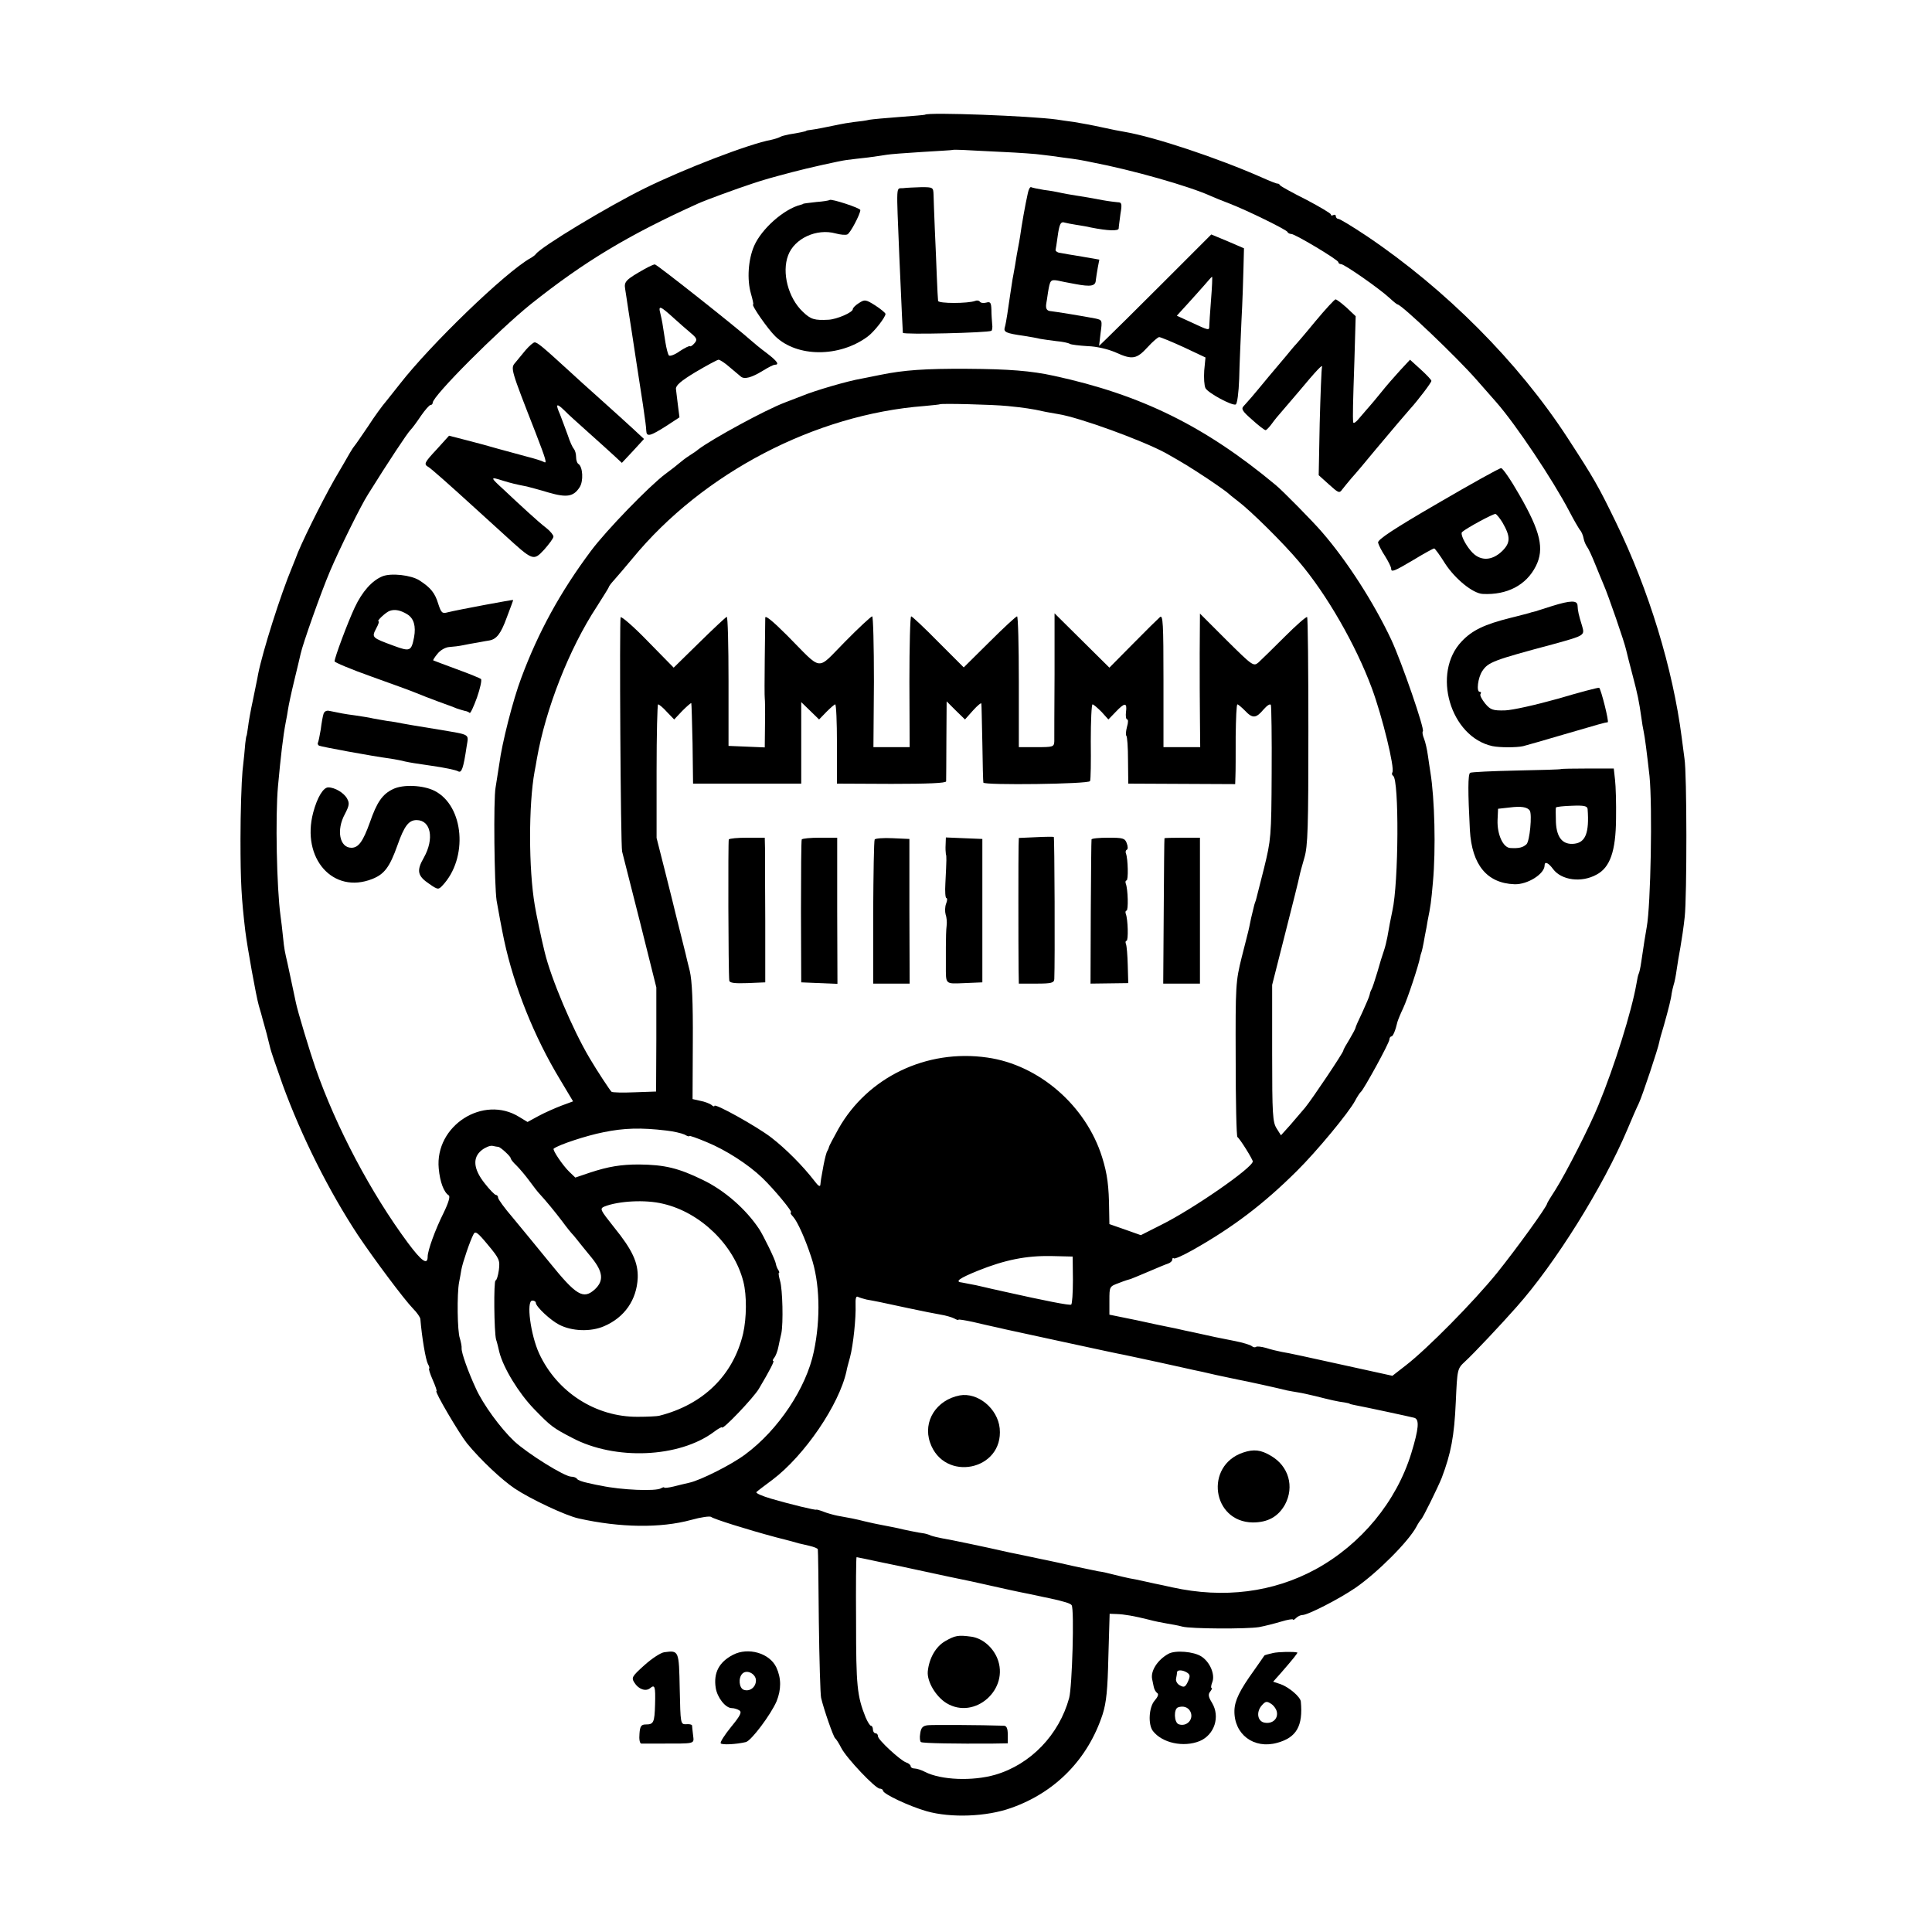
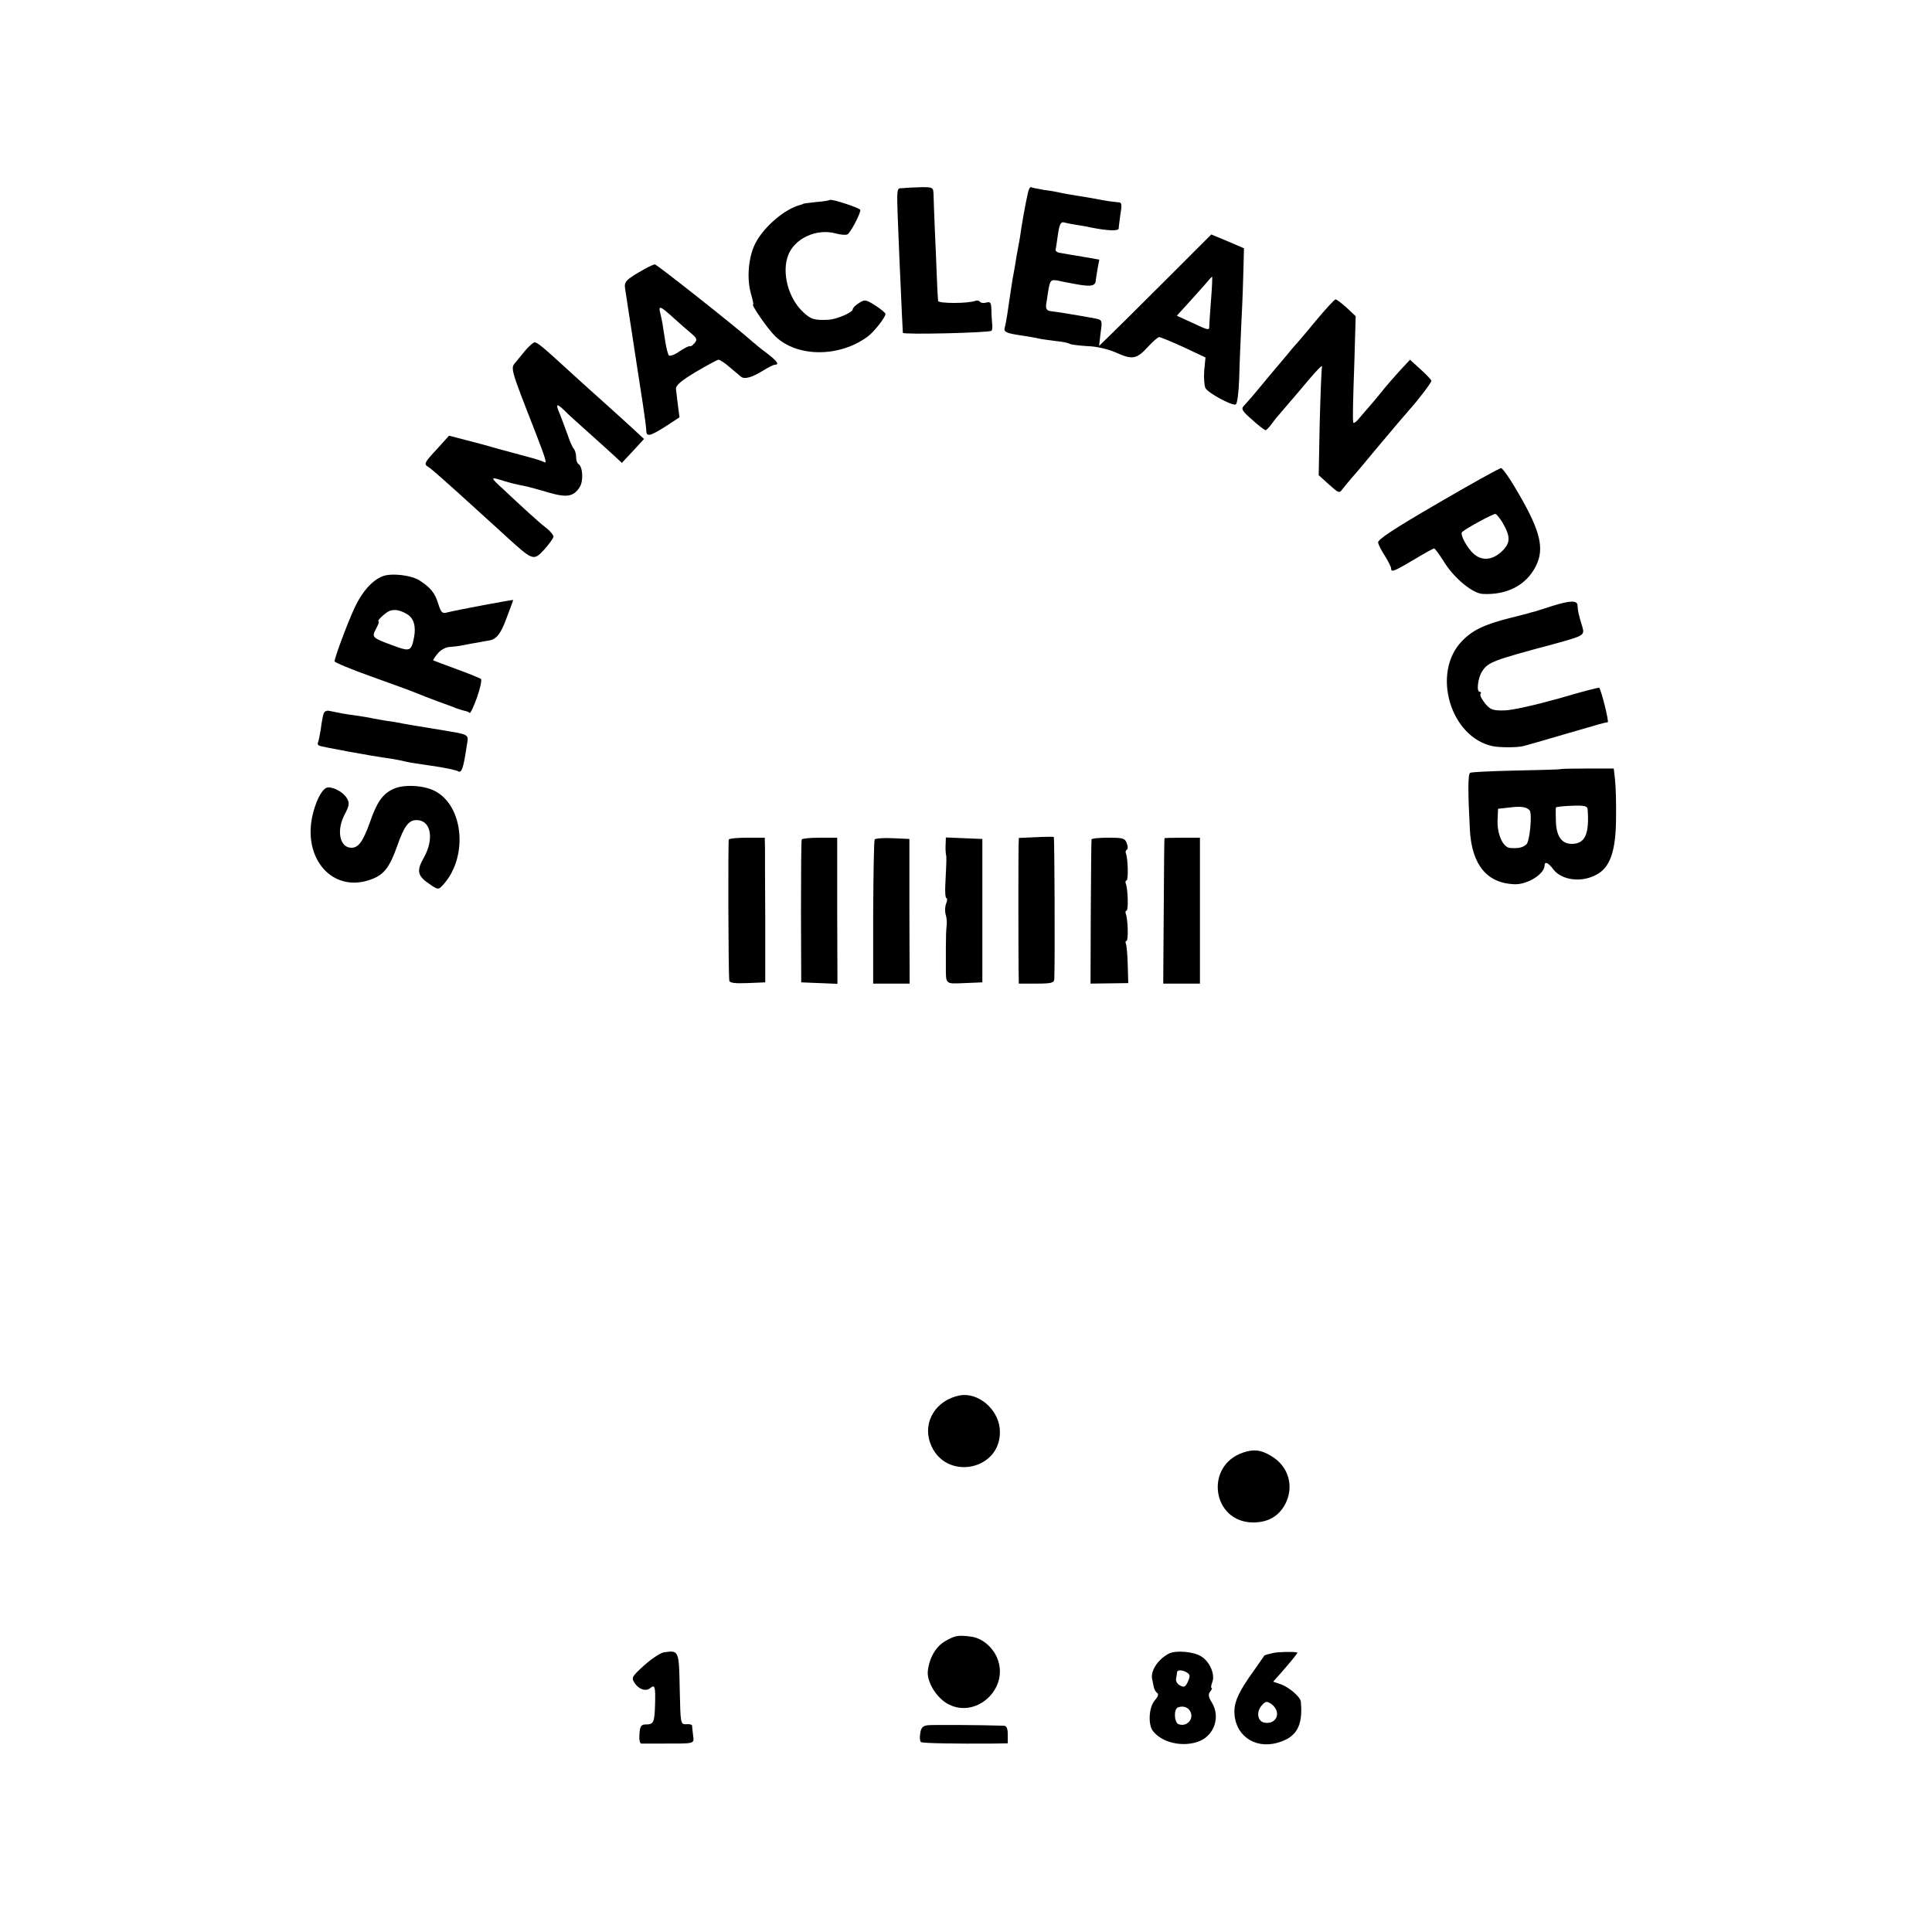
<svg xmlns="http://www.w3.org/2000/svg" version="1.0" width="768pt" height="768pt" viewBox="0 0 768 768" preserveAspectRatio="xMidYMid meet">
  <g transform="translate(0,768) scale(0.1,-0.1)" fill="#000000" stroke="none">
-     <path d="M3677 7224 c-1 -1 -46 -5 -101 -9 -54 -4 -108 -9 -120 -11 -11 -3 -39 -7 -61 -9 -22 -3 -47 -7 -55 -9 -58 -12 -98 -20 -115 -22 -11 -1 -20 -3 -20 -4 0 -2 -34 -9 -67 -14 -15 -3 -32 -7 -38 -11 -6 -3 -21 -8 -35 -11 -87 -16 -345 -115 -503 -193 -148 -73 -411 -232 -432 -261 -3 -4 -12 -11 -21 -16 -100 -56 -398 -344 -520 -501 -16 -21 -41 -51 -54 -68 -14 -16 -47 -61 -72 -100 -26 -38 -49 -72 -52 -75 -3 -3 -12 -16 -20 -30 -8 -14 -35 -61 -61 -105 -54 -95 -138 -265 -155 -315 -1 -3 -7 -18 -14 -35 -45 -107 -117 -334 -135 -425 -2 -14 -12 -59 -20 -100 -9 -41 -18 -91 -20 -110 -3 -19 -5 -35 -6 -35 -1 0 -3 -13 -5 -30 -1 -16 -6 -66 -11 -110 -4 -44 -8 -165 -8 -270 0 -174 4 -237 19 -365 8 -65 43 -260 54 -298 9 -32 11 -36 16 -57 2 -5 8 -30 15 -54 6 -24 13 -51 15 -60 2 -9 24 -74 49 -144 75 -205 183 -421 299 -597 63 -94 183 -255 219 -292 16 -16 28 -34 29 -41 6 -73 21 -162 30 -179 6 -10 7 -18 5 -18 -3 0 3 -20 14 -45 11 -25 18 -45 15 -45 -9 0 90 -168 121 -207 54 -66 138 -145 190 -180 63 -42 203 -108 254 -119 165 -37 326 -39 447 -6 39 11 75 16 80 12 9 -8 142 -50 258 -81 44 -11 85 -22 90 -24 6 -1 25 -6 43 -10 17 -4 33 -10 33 -14 1 -3 3 -132 4 -286 2 -154 6 -291 9 -304 11 -47 49 -156 56 -161 4 -3 15 -20 24 -38 21 -41 136 -162 153 -162 7 0 13 -4 13 -8 0 -13 104 -62 174 -82 96 -27 237 -22 335 13 177 62 306 195 364 372 15 47 20 97 23 230 l5 170 27 -1 c32 -1 71 -8 127 -22 22 -6 56 -13 75 -16 19 -3 46 -8 60 -12 34 -9 256 -10 305 -2 22 4 61 14 88 22 26 8 47 11 47 8 0 -3 5 -1 12 6 7 7 18 12 25 12 22 0 145 63 211 108 87 60 212 185 243 244 6 12 15 25 18 28 7 5 68 130 82 165 37 98 50 166 56 302 6 132 6 132 37 161 32 29 145 149 204 216 155 174 345 479 441 706 17 41 38 89 46 105 14 30 77 219 81 243 1 7 9 36 18 65 18 64 29 107 31 127 1 8 5 24 8 35 4 11 9 38 12 60 3 22 10 63 15 90 5 28 13 82 17 120 9 82 9 571 -1 630 -3 22 -8 60 -11 84 -35 272 -130 585 -262 856 -70 144 -86 172 -192 335 -196 301 -484 590 -797 801 -57 38 -108 69 -114 69 -5 0 -10 5 -10 11 0 5 -4 7 -10 4 -5 -3 -10 -2 -10 3 0 4 -44 30 -97 58 -54 27 -101 53 -104 57 -3 5 -8 8 -10 7 -2 -1 -31 10 -64 25 -175 77 -423 160 -545 181 -14 2 -54 10 -90 18 -36 8 -85 17 -110 21 -25 3 -56 8 -70 10 -102 14 -511 30 -523 19z m308 -148 c66 -3 136 -8 155 -11 19 -2 57 -7 84 -11 27 -3 58 -8 70 -10 12 -2 32 -6 46 -9 158 -30 388 -95 475 -135 11 -5 43 -18 72 -29 70 -27 227 -104 231 -113 2 -5 9 -8 15 -8 15 0 187 -103 187 -112 0 -4 5 -8 11 -8 13 0 152 -97 192 -134 15 -14 30 -26 32 -26 16 0 236 -210 314 -299 27 -31 63 -72 80 -91 77 -88 223 -306 290 -434 17 -33 36 -65 41 -72 6 -6 13 -22 15 -34 2 -12 9 -27 14 -34 5 -6 19 -36 31 -66 12 -30 28 -68 35 -85 17 -38 83 -229 89 -258 3 -12 14 -58 26 -102 20 -76 25 -100 35 -170 2 -16 6 -41 9 -54 5 -24 12 -79 23 -176 12 -121 5 -513 -11 -600 -4 -22 -13 -77 -22 -140 -3 -22 -8 -43 -10 -46 -2 -3 -6 -21 -9 -40 -19 -109 -87 -327 -151 -482 -34 -84 -129 -270 -170 -335 -19 -29 -34 -54 -34 -56 0 -12 -125 -184 -199 -276 -94 -116 -278 -302 -362 -367 l-54 -42 -205 45 c-113 25 -218 48 -235 50 -16 3 -45 10 -63 16 -18 5 -36 7 -39 4 -4 -3 -11 -2 -17 3 -6 5 -36 14 -66 20 -30 6 -66 13 -80 16 -14 3 -36 8 -50 11 -14 3 -45 10 -70 15 -25 6 -54 12 -65 14 -11 2 -68 14 -127 27 l-108 22 0 56 c0 56 0 56 38 70 20 8 42 15 47 16 6 2 37 15 70 29 33 14 68 29 78 32 9 3 17 10 17 16 0 6 3 8 6 5 3 -4 38 12 77 34 159 90 279 181 412 313 79 78 208 234 232 280 9 17 19 32 23 35 11 9 113 194 113 208 0 6 4 12 8 12 6 0 16 23 24 58 2 7 12 32 23 55 17 36 62 172 67 202 1 6 3 12 4 15 3 7 8 29 15 70 4 19 9 46 11 60 12 59 14 74 21 153 12 131 7 333 -10 437 -2 14 -7 44 -10 67 -3 23 -10 53 -15 66 -6 14 -8 27 -5 30 8 8 -83 272 -125 363 -69 147 -176 314 -276 429 -34 40 -158 166 -184 187 -281 234 -535 359 -881 434 -91 20 -180 27 -345 28 -167 1 -252 -5 -345 -24 -30 -6 -64 -13 -75 -15 -54 -9 -188 -48 -240 -70 -16 -6 -46 -18 -65 -25 -77 -29 -290 -145 -345 -187 -5 -5 -22 -16 -36 -25 -14 -9 -32 -23 -40 -30 -8 -7 -32 -26 -54 -42 -63 -47 -235 -224 -296 -306 -121 -162 -209 -322 -277 -505 -33 -87 -77 -261 -87 -340 -4 -27 -11 -70 -15 -95 -9 -47 -5 -389 4 -450 6 -35 21 -116 30 -158 39 -182 119 -383 222 -553 l52 -87 -46 -17 c-26 -10 -67 -28 -91 -41 l-44 -24 -33 20 c-143 89 -336 -35 -320 -205 5 -54 20 -94 40 -107 6 -4 -1 -29 -21 -70 -33 -66 -63 -149 -63 -173 0 -36 -24 -19 -79 55 -146 197 -285 459 -367 695 -21 60 -72 228 -78 260 -9 44 -29 135 -33 155 -11 48 -13 55 -18 105 -3 28 -7 66 -10 85 -15 109 -21 393 -10 515 11 119 20 198 31 255 3 14 7 37 9 51 2 14 13 66 25 115 12 49 23 96 25 105 8 38 80 242 117 329 38 89 122 260 151 305 81 130 156 243 168 255 8 8 27 34 43 58 16 23 33 42 37 42 5 0 9 4 9 9 0 27 261 288 390 392 211 168 386 274 665 400 31 14 154 59 215 79 48 16 73 23 160 46 60 16 190 45 215 48 17 2 55 7 85 10 30 4 64 9 76 11 11 2 74 7 140 11 65 4 120 7 121 8 1 1 19 1 40 0 21 -1 92 -5 158 -8z m20 -1010 c61 -6 103 -12 141 -21 12 -3 39 -7 60 -11 84 -13 336 -105 428 -155 69 -39 97 -56 165 -101 42 -28 78 -54 81 -57 3 -3 22 -19 42 -34 48 -36 179 -165 241 -239 111 -130 227 -333 290 -503 42 -113 92 -319 82 -335 -3 -5 -2 -11 3 -14 24 -15 22 -425 -3 -536 -7 -33 -14 -69 -20 -105 -3 -16 -9 -41 -14 -55 -5 -14 -17 -52 -26 -85 -10 -33 -20 -64 -24 -70 -3 -5 -6 -15 -7 -21 -1 -6 -14 -36 -28 -67 -15 -31 -28 -60 -28 -64 -1 -4 -12 -25 -24 -45 -13 -21 -24 -40 -24 -44 0 -8 -124 -193 -152 -227 -13 -15 -39 -46 -59 -69 l-37 -41 -17 27 c-16 25 -18 55 -18 299 l0 272 52 205 c29 113 54 214 56 225 2 11 11 45 20 75 14 47 16 120 16 503 0 247 -2 451 -5 454 -3 3 -43 -32 -89 -78 -46 -46 -93 -92 -104 -102 -20 -17 -23 -15 -127 88 l-106 106 -1 -158 c0 -87 0 -206 1 -265 l1 -108 -73 0 -73 0 0 264 c0 229 -2 263 -14 253 -8 -7 -57 -55 -108 -107 l-93 -94 -109 108 -109 108 0 -243 c-1 -134 -1 -254 -1 -266 -1 -22 -5 -23 -71 -23 l-70 0 0 260 c0 143 -3 260 -7 260 -4 0 -54 -46 -110 -102 l-102 -101 -101 101 c-55 56 -104 102 -108 102 -4 0 -7 -117 -7 -260 l1 -260 -72 0 -72 0 2 260 c0 143 -3 260 -7 260 -4 0 -53 -45 -108 -101 -116 -117 -86 -120 -230 25 -60 60 -88 82 -87 70 0 -11 -1 -84 -2 -164 -1 -80 -1 -149 0 -155 1 -5 2 -52 1 -103 l-1 -93 -72 3 -72 3 0 258 c0 142 -3 256 -7 255 -5 -2 -54 -48 -110 -103 l-101 -99 -103 105 c-57 59 -106 101 -108 95 -5 -17 0 -909 6 -931 3 -11 35 -137 71 -280 l65 -260 0 -207 -1 -207 -85 -3 c-47 -2 -88 -1 -92 2 -6 5 -58 84 -88 135 -67 113 -153 316 -178 421 -13 52 -34 153 -39 184 -25 146 -25 401 -1 533 3 15 7 37 9 50 35 200 129 439 238 605 26 41 48 76 48 78 0 3 9 15 20 27 11 12 45 52 75 88 279 339 726 572 1159 605 33 3 61 6 62 7 5 4 211 -1 269 -7z m-1252 -1342 l2 -159 215 0 215 0 0 162 0 162 35 -34 36 -35 29 30 c16 16 32 30 35 30 4 0 7 -71 7 -157 l0 -158 216 -1 c147 0 217 3 218 10 0 6 1 80 1 164 l1 154 36 -36 37 -36 32 36 c18 20 33 32 33 27 1 -4 2 -75 4 -158 1 -82 3 -153 4 -156 2 -11 420 -6 424 6 3 6 4 77 3 158 0 81 3 147 7 147 4 0 20 -14 36 -30 l27 -30 29 30 c36 38 46 38 41 0 -2 -16 0 -30 5 -30 4 0 4 -13 -1 -29 -4 -16 -6 -32 -3 -35 4 -3 7 -47 7 -98 l1 -93 213 -1 212 -1 1 31 c1 17 1 88 1 159 1 70 3 127 7 127 3 0 17 -12 30 -25 30 -32 44 -31 74 5 15 17 27 24 29 17 2 -7 4 -129 3 -272 -1 -251 -3 -264 -30 -375 -16 -63 -30 -118 -31 -122 -1 -5 -3 -10 -4 -13 -1 -3 -3 -8 -4 -12 -10 -39 -17 -71 -20 -88 -2 -11 -16 -65 -30 -120 -24 -97 -25 -110 -24 -405 0 -168 3 -307 7 -310 11 -8 61 -89 61 -97 -2 -26 -239 -190 -364 -252 l-81 -41 -62 22 -63 22 -1 55 c-1 96 -7 144 -28 211 -64 205 -251 367 -456 396 -242 35 -476 -78 -592 -283 -21 -38 -38 -70 -38 -73 0 -3 -3 -9 -6 -15 -4 -5 -10 -30 -15 -55 -11 -58 -11 -62 -13 -80 -1 -9 -9 -4 -23 15 -47 61 -115 129 -172 173 -57 44 -226 138 -226 126 0 -4 -6 -2 -12 4 -7 5 -27 13 -44 16 l-31 7 1 227 c1 161 -3 243 -12 282 -8 30 -15 62 -17 70 -2 8 -11 44 -20 80 -9 36 -18 72 -20 80 -2 8 -19 79 -39 157 l-36 142 0 265 c0 147 3 266 6 266 4 0 20 -13 35 -30 l29 -30 32 34 c18 18 34 32 36 31 1 -1 3 -74 5 -161z m-105 -1538 c29 -3 62 -11 73 -16 10 -6 19 -9 19 -6 0 3 31 -8 69 -24 76 -31 166 -89 221 -142 47 -45 124 -138 114 -138 -4 0 0 -8 9 -17 17 -19 47 -85 71 -158 35 -102 39 -246 11 -378 -30 -145 -142 -312 -272 -408 -54 -41 -180 -104 -223 -113 -14 -3 -42 -10 -62 -15 -21 -5 -38 -7 -38 -4 0 2 -5 1 -12 -3 -20 -13 -159 -7 -238 10 -8 1 -32 6 -53 11 -20 4 -40 11 -43 16 -3 5 -13 9 -23 9 -27 0 -174 92 -227 141 -55 52 -124 147 -152 209 -32 69 -58 143 -57 160 1 8 -3 26 -7 40 -10 26 -12 177 -3 223 3 15 7 37 9 50 5 28 35 116 48 140 7 15 16 9 58 -42 45 -54 48 -61 43 -100 -3 -22 -9 -41 -13 -41 -8 0 -6 -205 2 -235 4 -11 9 -33 13 -50 16 -63 77 -163 138 -226 67 -69 75 -75 152 -115 170 -90 425 -79 563 24 17 13 32 21 32 18 0 -14 127 119 147 154 44 74 62 110 57 110 -4 0 -2 6 4 13 5 6 13 26 16 42 3 17 9 41 12 55 8 41 5 173 -5 208 -5 17 -7 32 -5 32 3 0 2 6 -3 13 -4 6 -8 17 -9 24 -2 15 -49 111 -66 137 -53 80 -138 154 -223 195 -98 48 -153 61 -255 62 -71 0 -121 -8 -194 -32 l-59 -20 -24 23 c-25 24 -68 87 -62 92 21 16 131 52 197 65 82 17 150 19 250 7z m-667 -65 c9 -1 49 -38 49 -45 0 -4 10 -17 23 -29 12 -12 36 -40 52 -62 16 -22 34 -45 40 -51 25 -27 62 -72 90 -109 16 -22 36 -47 45 -56 8 -10 20 -24 25 -31 6 -7 27 -34 48 -59 44 -55 48 -90 12 -124 -46 -42 -74 -25 -180 106 -50 61 -116 142 -147 179 -32 37 -58 73 -58 79 0 6 -4 11 -9 11 -4 0 -25 21 -45 47 -45 57 -48 102 -11 131 14 11 33 19 43 17 9 -2 20 -4 23 -4z m654 -226 c149 -34 283 -164 320 -310 14 -55 13 -144 -1 -206 -39 -166 -159 -283 -334 -327 -8 -2 -46 -4 -85 -4 -167 -1 -321 98 -392 252 -34 74 -52 210 -27 210 8 0 14 -4 14 -9 0 -15 59 -70 93 -87 50 -26 125 -29 178 -6 82 35 130 105 134 192 2 61 -21 111 -93 200 -57 72 -59 75 -39 84 56 22 162 28 232 11z m1630 -303 c0 -52 -3 -96 -7 -98 -6 -4 -103 15 -268 52 -14 3 -34 8 -45 10 -11 3 -40 9 -65 15 -25 5 -51 10 -57 11 -29 3 -9 17 65 47 107 43 192 60 292 58 l84 -2 1 -93z m-820 -78 c34 -6 55 -10 165 -34 52 -11 111 -23 130 -26 19 -3 43 -10 53 -15 9 -5 17 -8 17 -5 0 2 26 -2 58 -9 33 -8 70 -16 83 -19 13 -3 33 -7 44 -10 70 -15 454 -99 470 -101 11 -2 74 -16 140 -30 66 -15 129 -28 140 -31 11 -2 52 -11 90 -20 39 -8 79 -17 90 -19 23 -4 160 -34 190 -42 11 -2 31 -6 45 -8 14 -2 45 -9 70 -15 55 -14 89 -22 115 -25 11 -2 20 -4 20 -5 0 -1 8 -3 18 -5 48 -9 224 -47 239 -51 21 -6 18 -43 -12 -141 -59 -192 -199 -362 -380 -461 -169 -92 -365 -117 -570 -72 -25 6 -56 12 -70 15 -14 3 -36 8 -50 11 -14 3 -36 8 -50 10 -14 3 -41 9 -60 14 -19 5 -48 12 -65 14 -16 3 -61 13 -100 21 -38 9 -81 18 -95 21 -14 3 -59 12 -100 21 -41 8 -82 17 -90 19 -38 9 -208 45 -235 49 -16 3 -37 8 -45 11 -8 4 -22 8 -30 9 -13 1 -86 16 -100 20 -3 1 -25 5 -50 10 -25 5 -47 9 -50 10 -3 1 -18 4 -35 8 -31 8 -61 14 -107 22 -15 3 -40 10 -55 16 -15 6 -28 9 -28 8 0 -4 -106 22 -178 43 -38 11 -65 23 -60 27 4 4 33 26 64 49 127 96 265 298 294 432 1 8 8 33 14 55 13 49 24 157 22 208 -1 25 2 36 9 32 6 -3 22 -8 35 -11z m61 -1045 c54 -11 106 -22 114 -24 109 -24 220 -47 240 -51 14 -3 54 -12 90 -20 35 -8 98 -22 140 -30 41 -9 80 -17 85 -18 55 -12 81 -20 85 -27 11 -16 2 -325 -10 -369 -40 -146 -153 -264 -294 -305 -90 -26 -215 -21 -278 11 -15 8 -34 14 -43 14 -8 0 -15 4 -15 9 0 5 -8 12 -18 15 -23 8 -112 90 -112 104 0 7 -4 12 -10 12 -5 0 -10 7 -10 15 0 8 -4 15 -8 15 -4 0 -13 15 -21 33 -34 85 -38 125 -38 380 -1 141 0 257 2 257 1 0 46 -9 101 -21z" />
    <path d="M3590 6932 c-29 -3 -27 28 -15 -272 10 -225 13 -294 14 -303 1 -8 339 0 352 8 3 2 5 14 3 27 -1 13 -3 38 -3 57 -1 28 -4 33 -21 28 -11 -3 -22 -1 -25 4 -3 4 -11 6 -18 3 -29 -11 -147 -11 -148 0 -1 6 -3 49 -5 96 -2 47 -5 132 -8 190 -2 58 -5 119 -5 136 -1 29 -2 30 -48 30 -27 -1 -59 -2 -73 -4z" />
    <path d="M4086 6913 c-11 -49 -25 -129 -31 -173 -2 -14 -6 -34 -8 -45 -2 -11 -8 -42 -12 -70 -5 -27 -9 -52 -10 -55 -1 -7 -15 -97 -21 -140 -3 -19 -7 -43 -10 -52 -5 -18 5 -23 76 -33 25 -4 54 -9 65 -12 11 -2 40 -6 64 -9 24 -2 48 -7 54 -11 5 -3 37 -7 71 -9 36 -1 81 -12 111 -25 66 -30 83 -27 127 21 20 22 41 40 46 40 5 0 49 -18 97 -40 l87 -41 -5 -52 c-2 -29 0 -60 5 -70 10 -19 104 -70 120 -65 6 2 12 46 14 103 1 55 6 159 9 230 4 72 7 166 8 209 l2 79 -65 28 -65 27 -191 -191 c-106 -106 -206 -205 -224 -222 l-31 -30 6 51 c7 51 7 52 -21 58 -52 10 -157 27 -176 29 -17 1 -22 10 -19 30 1 4 4 24 7 45 8 48 10 51 37 47 12 -3 44 -9 71 -14 63 -12 81 -8 82 15 1 10 5 33 8 51 l6 31 -69 12 c-38 6 -78 13 -88 15 -10 1 -17 7 -17 11 1 5 5 28 8 52 7 51 12 63 29 57 7 -2 28 -6 47 -9 19 -3 44 -7 55 -10 70 -14 112 -15 112 -4 0 7 4 33 7 58 7 40 5 46 -11 46 -10 1 -36 4 -58 8 -22 4 -49 9 -60 11 -77 12 -102 17 -115 20 -8 2 -35 7 -60 10 -24 4 -48 9 -51 11 -4 2 -10 -8 -13 -23z m728 -425 c-4 -51 -7 -99 -7 -105 0 -17 -2 -17 -70 15 l-59 27 41 45 c23 25 53 59 69 77 15 18 28 32 30 33 2 0 0 -42 -4 -92z" />
    <path d="M3298 6885 c-2 -2 -25 -6 -53 -8 -27 -3 -51 -6 -52 -7 -2 -2 -6 -3 -10 -4 -67 -17 -155 -95 -185 -163 -24 -55 -29 -134 -13 -190 7 -24 11 -43 9 -43 -10 0 58 -98 88 -127 87 -84 255 -84 367 -1 26 19 71 77 71 90 0 4 -18 19 -41 34 -38 24 -42 24 -65 9 -13 -8 -24 -19 -24 -24 0 -13 -63 -40 -96 -42 -56 -3 -71 1 -103 32 -58 55 -84 156 -58 224 25 67 113 108 189 87 18 -5 39 -7 46 -4 11 3 52 81 52 97 0 8 -116 46 -122 40z" />
    <path d="M2563 6611 c-74 -42 -83 -50 -78 -79 2 -15 9 -56 14 -92 6 -36 19 -123 30 -195 11 -71 23 -150 27 -175 10 -69 12 -84 13 -102 1 -26 15 -22 77 17 l55 36 -6 47 c-3 26 -7 55 -8 66 -1 14 20 32 78 67 44 26 85 48 91 49 6 0 26 -13 45 -30 19 -16 39 -33 44 -37 14 -12 43 -4 87 23 21 13 42 24 48 24 20 0 9 15 -33 47 -23 17 -51 40 -62 50 -53 48 -375 303 -382 302 -4 0 -22 -8 -40 -18z m117 -197 c19 -17 48 -43 65 -57 25 -21 28 -27 16 -41 -8 -9 -16 -15 -18 -12 -3 2 -21 -7 -41 -20 -19 -14 -39 -21 -43 -17 -4 5 -10 28 -14 53 -12 79 -13 84 -20 114 -9 34 -1 31 55 -20z" />
    <path d="M5229 6403 c-40 -49 -78 -93 -84 -99 -5 -6 -19 -22 -30 -36 -11 -13 -42 -50 -70 -83 -27 -33 -59 -71 -70 -84 -11 -13 -26 -29 -32 -36 -10 -11 -3 -21 35 -54 25 -23 49 -41 53 -41 3 0 15 12 25 26 10 14 28 36 39 48 11 13 40 47 65 76 76 91 100 116 95 100 -2 -8 -6 -108 -9 -222 l-4 -207 41 -37 c38 -34 41 -36 53 -19 8 10 24 30 36 44 13 14 57 66 98 116 72 86 114 135 135 159 31 34 85 105 85 112 0 4 -19 24 -42 45 l-43 39 -40 -43 c-22 -24 -56 -63 -75 -87 -19 -24 -40 -48 -45 -54 -6 -6 -22 -26 -38 -44 -15 -19 -27 -28 -28 -20 -2 24 -1 71 5 247 l5 174 -36 34 c-20 18 -40 33 -44 33 -4 0 -40 -39 -80 -87z" />
    <path d="M2090 6289 c-14 -17 -33 -40 -42 -51 -19 -22 -18 -25 81 -278 42 -109 47 -125 32 -116 -4 3 -35 13 -67 21 -33 9 -84 23 -114 31 -30 9 -86 24 -125 34 l-70 18 -47 -52 c-52 -56 -55 -61 -34 -73 11 -7 75 -63 190 -168 12 -11 62 -56 110 -100 116 -106 116 -106 160 -59 19 22 36 44 36 51 0 6 -12 21 -27 33 -16 12 -48 40 -73 63 -25 23 -69 63 -97 90 -56 51 -56 53 -3 36 33 -10 49 -14 95 -23 11 -3 50 -13 86 -24 73 -21 99 -16 123 21 16 24 13 82 -5 93 -5 3 -9 15 -9 28 0 12 -4 26 -9 32 -5 5 -16 29 -24 54 -9 25 -23 62 -31 83 -19 43 -14 46 18 15 12 -13 56 -52 96 -88 40 -36 86 -77 103 -93 l29 -27 44 47 44 48 -43 40 c-24 22 -81 74 -127 115 -46 41 -107 96 -136 123 -95 87 -119 107 -129 106 -5 0 -21 -14 -35 -30z" />
    <path d="M5715 5679 c-174 -101 -239 -144 -237 -156 2 -9 14 -33 28 -54 13 -21 24 -43 24 -49 0 -16 11 -12 90 35 41 25 78 45 81 45 3 0 23 -27 44 -61 40 -61 110 -118 149 -120 97 -5 173 35 211 110 35 69 19 138 -66 285 -33 58 -66 106 -72 105 -7 0 -120 -63 -252 -140z m257 -75 c33 -57 33 -81 0 -114 -42 -41 -90 -42 -125 0 -24 28 -43 68 -35 75 16 15 125 74 133 72 5 -2 17 -17 27 -33z" />
    <path d="M1520 5389 c-41 -17 -80 -60 -110 -124 -28 -60 -80 -199 -80 -214 0 -4 66 -32 148 -61 81 -29 161 -58 177 -65 17 -7 55 -22 85 -33 30 -11 64 -23 75 -28 11 -4 26 -8 33 -10 8 -1 16 -5 19 -8 3 -3 16 25 29 61 13 37 20 70 16 74 -4 3 -47 21 -97 39 -49 18 -91 34 -93 35 -1 1 6 13 17 26 11 14 31 26 47 27 16 1 40 4 54 7 14 3 41 8 60 11 19 4 40 7 45 8 29 5 46 27 69 90 14 37 26 69 26 71 0 2 -220 -39 -260 -49 -22 -6 -26 -3 -38 34 -13 43 -30 64 -75 93 -33 21 -112 30 -147 16z m99 -151 c26 -16 35 -47 27 -91 -11 -56 -16 -58 -81 -34 -87 32 -88 33 -70 68 9 16 13 29 10 29 -10 0 29 37 45 42 20 7 43 2 69 -14z" />
    <path d="M6170 5271 c-30 -10 -58 -18 -62 -20 -4 -1 -13 -3 -20 -5 -7 -3 -44 -12 -83 -22 -104 -26 -152 -49 -194 -93 -121 -126 -46 -381 122 -417 29 -6 97 -6 122 0 11 3 83 23 160 46 143 42 165 48 176 49 6 1 -26 129 -34 137 -1 2 -75 -17 -162 -43 -93 -26 -183 -46 -213 -47 -47 -1 -57 2 -78 27 -13 16 -22 33 -19 38 4 5 2 9 -3 9 -14 0 -7 56 10 82 24 36 42 43 285 108 123 34 123 34 112 72 -14 45 -17 60 -18 81 -1 21 -27 21 -101 -2z" />
    <path d="M1286 4842 c-3 -9 -8 -37 -11 -62 -4 -24 -9 -48 -11 -52 -2 -3 -1 -9 4 -12 7 -4 205 -41 287 -52 17 -3 41 -7 55 -11 24 -5 36 -7 105 -17 50 -7 98 -17 106 -22 14 -8 21 11 34 99 8 51 18 45 -112 67 -103 17 -117 19 -143 24 -14 3 -41 8 -60 10 -19 3 -45 8 -57 10 -11 3 -43 8 -70 12 -46 6 -59 9 -103 18 -12 3 -21 -2 -24 -12z" />
    <path d="M6206 4623 c-1 -2 -81 -4 -178 -6 -96 -2 -179 -6 -184 -9 -9 -6 -9 -75 -1 -228 8 -138 68 -211 177 -215 52 -2 120 41 120 75 0 17 15 11 34 -15 33 -44 112 -55 172 -22 54 28 77 93 78 222 1 61 -1 130 -4 155 l-5 45 -103 0 c-57 0 -105 -1 -106 -2z m-125 -165 c10 -15 0 -122 -13 -134 -14 -13 -30 -17 -64 -15 -29 1 -53 54 -51 111 l2 45 45 5 c47 6 71 2 81 -12z m230 6 c7 -94 -8 -133 -53 -138 -45 -5 -70 23 -73 85 -1 30 -1 56 0 59 2 3 31 6 64 7 47 2 61 -1 62 -13z" />
    <path d="M1562 4543 c-42 -20 -64 -52 -92 -133 -27 -75 -45 -100 -73 -100 -47 0 -61 70 -26 134 17 33 19 43 9 61 -12 23 -49 45 -75 45 -20 0 -44 -40 -60 -100 -48 -182 79 -326 235 -264 48 19 69 47 100 134 27 77 45 100 76 100 57 0 71 -74 29 -149 -30 -52 -26 -73 22 -105 33 -23 36 -23 51 -7 104 109 87 317 -30 377 -45 23 -126 27 -166 7z" />
    <path d="M4118 4352 l-68 -3 -1 -32 c-1 -34 -1 -393 0 -489 l1 -58 70 0 c60 0 70 3 71 18 3 68 1 563 -2 565 -2 1 -34 1 -71 -1z" />
    <path d="M2897 4343 c-3 -7 -2 -527 2 -561 1 -9 20 -12 72 -10 l71 3 0 245 c-1 135 -1 264 -1 288 l-1 42 -69 0 c-39 0 -71 -3 -74 -7z" />
    <path d="M3187 4343 c-2 -5 -3 -134 -3 -288 l1 -280 72 -3 72 -3 -1 291 0 290 -68 0 c-38 0 -70 -3 -73 -7z" />
    <path d="M3477 4343 c-3 -5 -5 -135 -6 -291 l0 -282 73 0 72 0 -1 288 0 287 -67 3 c-36 2 -69 -1 -71 -5z" />
-     <path d="M3759 4323 c-1 -15 0 -32 1 -38 3 -10 3 -18 -2 -117 -2 -32 0 -58 4 -58 4 0 4 -10 -1 -22 -5 -13 -5 -32 -2 -43 4 -11 6 -31 4 -45 -2 -14 -3 -52 -3 -85 0 -33 0 -66 0 -72 0 -78 -4 -74 74 -71 l71 3 0 285 0 285 -73 3 -72 3 -1 -28z" />
+     <path d="M3759 4323 c-1 -15 0 -32 1 -38 3 -10 3 -18 -2 -117 -2 -32 0 -58 4 -58 4 0 4 -10 -1 -22 -5 -13 -5 -32 -2 -43 4 -11 6 -31 4 -45 -2 -14 -3 -52 -3 -85 0 -33 0 -66 0 -72 0 -78 -4 -74 74 -71 l71 3 0 285 0 285 -73 3 -72 3 -1 -28" />
    <path d="M4339 4343 c-1 -5 -2 -135 -3 -291 l-1 -282 75 1 75 1 -2 71 c-1 39 -4 76 -7 84 -3 7 -2 13 2 13 8 0 6 86 -3 108 -2 6 -1 12 3 12 8 0 6 86 -3 108 -2 6 -1 12 3 12 8 0 6 85 -2 107 -3 6 -1 13 3 15 5 2 5 13 0 26 -7 20 -15 22 -74 22 -36 0 -66 -3 -66 -7z" />
    <path d="M4629 4348 c-1 -2 -2 -132 -3 -290 l-2 -288 73 0 73 0 0 290 0 290 -70 0 c-38 0 -71 -1 -71 -2z" />
    <path d="M3815 2133 c-93 -18 -147 -103 -118 -187 55 -160 293 -112 277 56 -8 79 -87 144 -159 131z" />
    <path d="M4942 1906 c-155 -52 -124 -276 38 -278 60 0 101 23 128 71 38 71 15 153 -56 194 -40 24 -68 27 -110 13z" />
    <path d="M3757 1156 c-38 -22 -64 -69 -69 -121 -3 -40 32 -99 74 -125 113 -69 253 56 202 179 -19 45 -60 79 -103 85 -52 7 -64 5 -104 -18z" />
    <path d="M3689 822 c-21 -2 -28 -10 -31 -33 -3 -16 -1 -32 3 -34 7 -5 145 -7 284 -6 l61 1 0 35 c0 25 -5 35 -16 35 -90 3 -281 4 -301 2z" />
    <path d="M2640 1112 c-14 -2 -49 -25 -78 -51 -50 -45 -53 -50 -40 -70 16 -26 45 -36 62 -22 19 16 22 8 20 -64 -2 -73 -6 -80 -37 -80 -18 0 -23 -7 -25 -37 -2 -22 1 -38 7 -39 6 0 36 0 66 0 154 0 144 -3 140 34 -2 17 -4 35 -4 38 -1 4 -11 6 -23 5 -23 -1 -23 1 -26 140 -3 154 -3 154 -62 146z" />
-     <path d="M2914 1102 c-56 -29 -78 -72 -69 -131 6 -39 39 -81 64 -81 9 0 22 -4 30 -9 11 -7 4 -21 -33 -66 -25 -31 -44 -60 -41 -65 5 -7 62 -4 100 5 22 6 99 109 122 162 19 47 19 92 -1 135 -27 57 -112 81 -172 50z m91 -102 c0 -27 -25 -46 -49 -37 -18 7 -22 47 -5 64 18 18 54 -1 54 -27z" />
    <path d="M4645 1106 c-44 -24 -72 -69 -65 -101 1 -5 4 -19 6 -29 2 -11 8 -22 14 -26 7 -4 3 -15 -10 -30 -23 -26 -27 -95 -7 -121 37 -48 122 -66 186 -40 59 25 82 97 49 152 -15 24 -16 34 -7 45 6 8 9 14 5 14 -3 0 -2 10 3 23 12 30 -9 80 -43 102 -30 20 -104 26 -131 11z m74 -75 c12 -8 13 -14 3 -36 -10 -21 -15 -24 -31 -15 -11 5 -18 18 -16 27 2 10 4 21 4 26 1 10 23 9 40 -2z m12 -153 c17 -31 -13 -64 -46 -52 -18 7 -20 61 -2 67 20 7 39 1 48 -15z" />
    <path d="M5060 1109 c-17 -4 -32 -8 -34 -10 -1 -2 -20 -29 -41 -59 -57 -79 -77 -120 -78 -160 -2 -94 77 -154 170 -128 77 21 103 67 94 164 -2 19 -47 57 -80 69 l-30 10 32 36 c47 54 67 79 64 80 -13 4 -73 3 -97 -2z m16 -236 c4 -26 -18 -46 -48 -41 -29 4 -36 42 -12 69 15 17 20 17 37 6 11 -7 22 -23 23 -34z" />
  </g>
</svg>